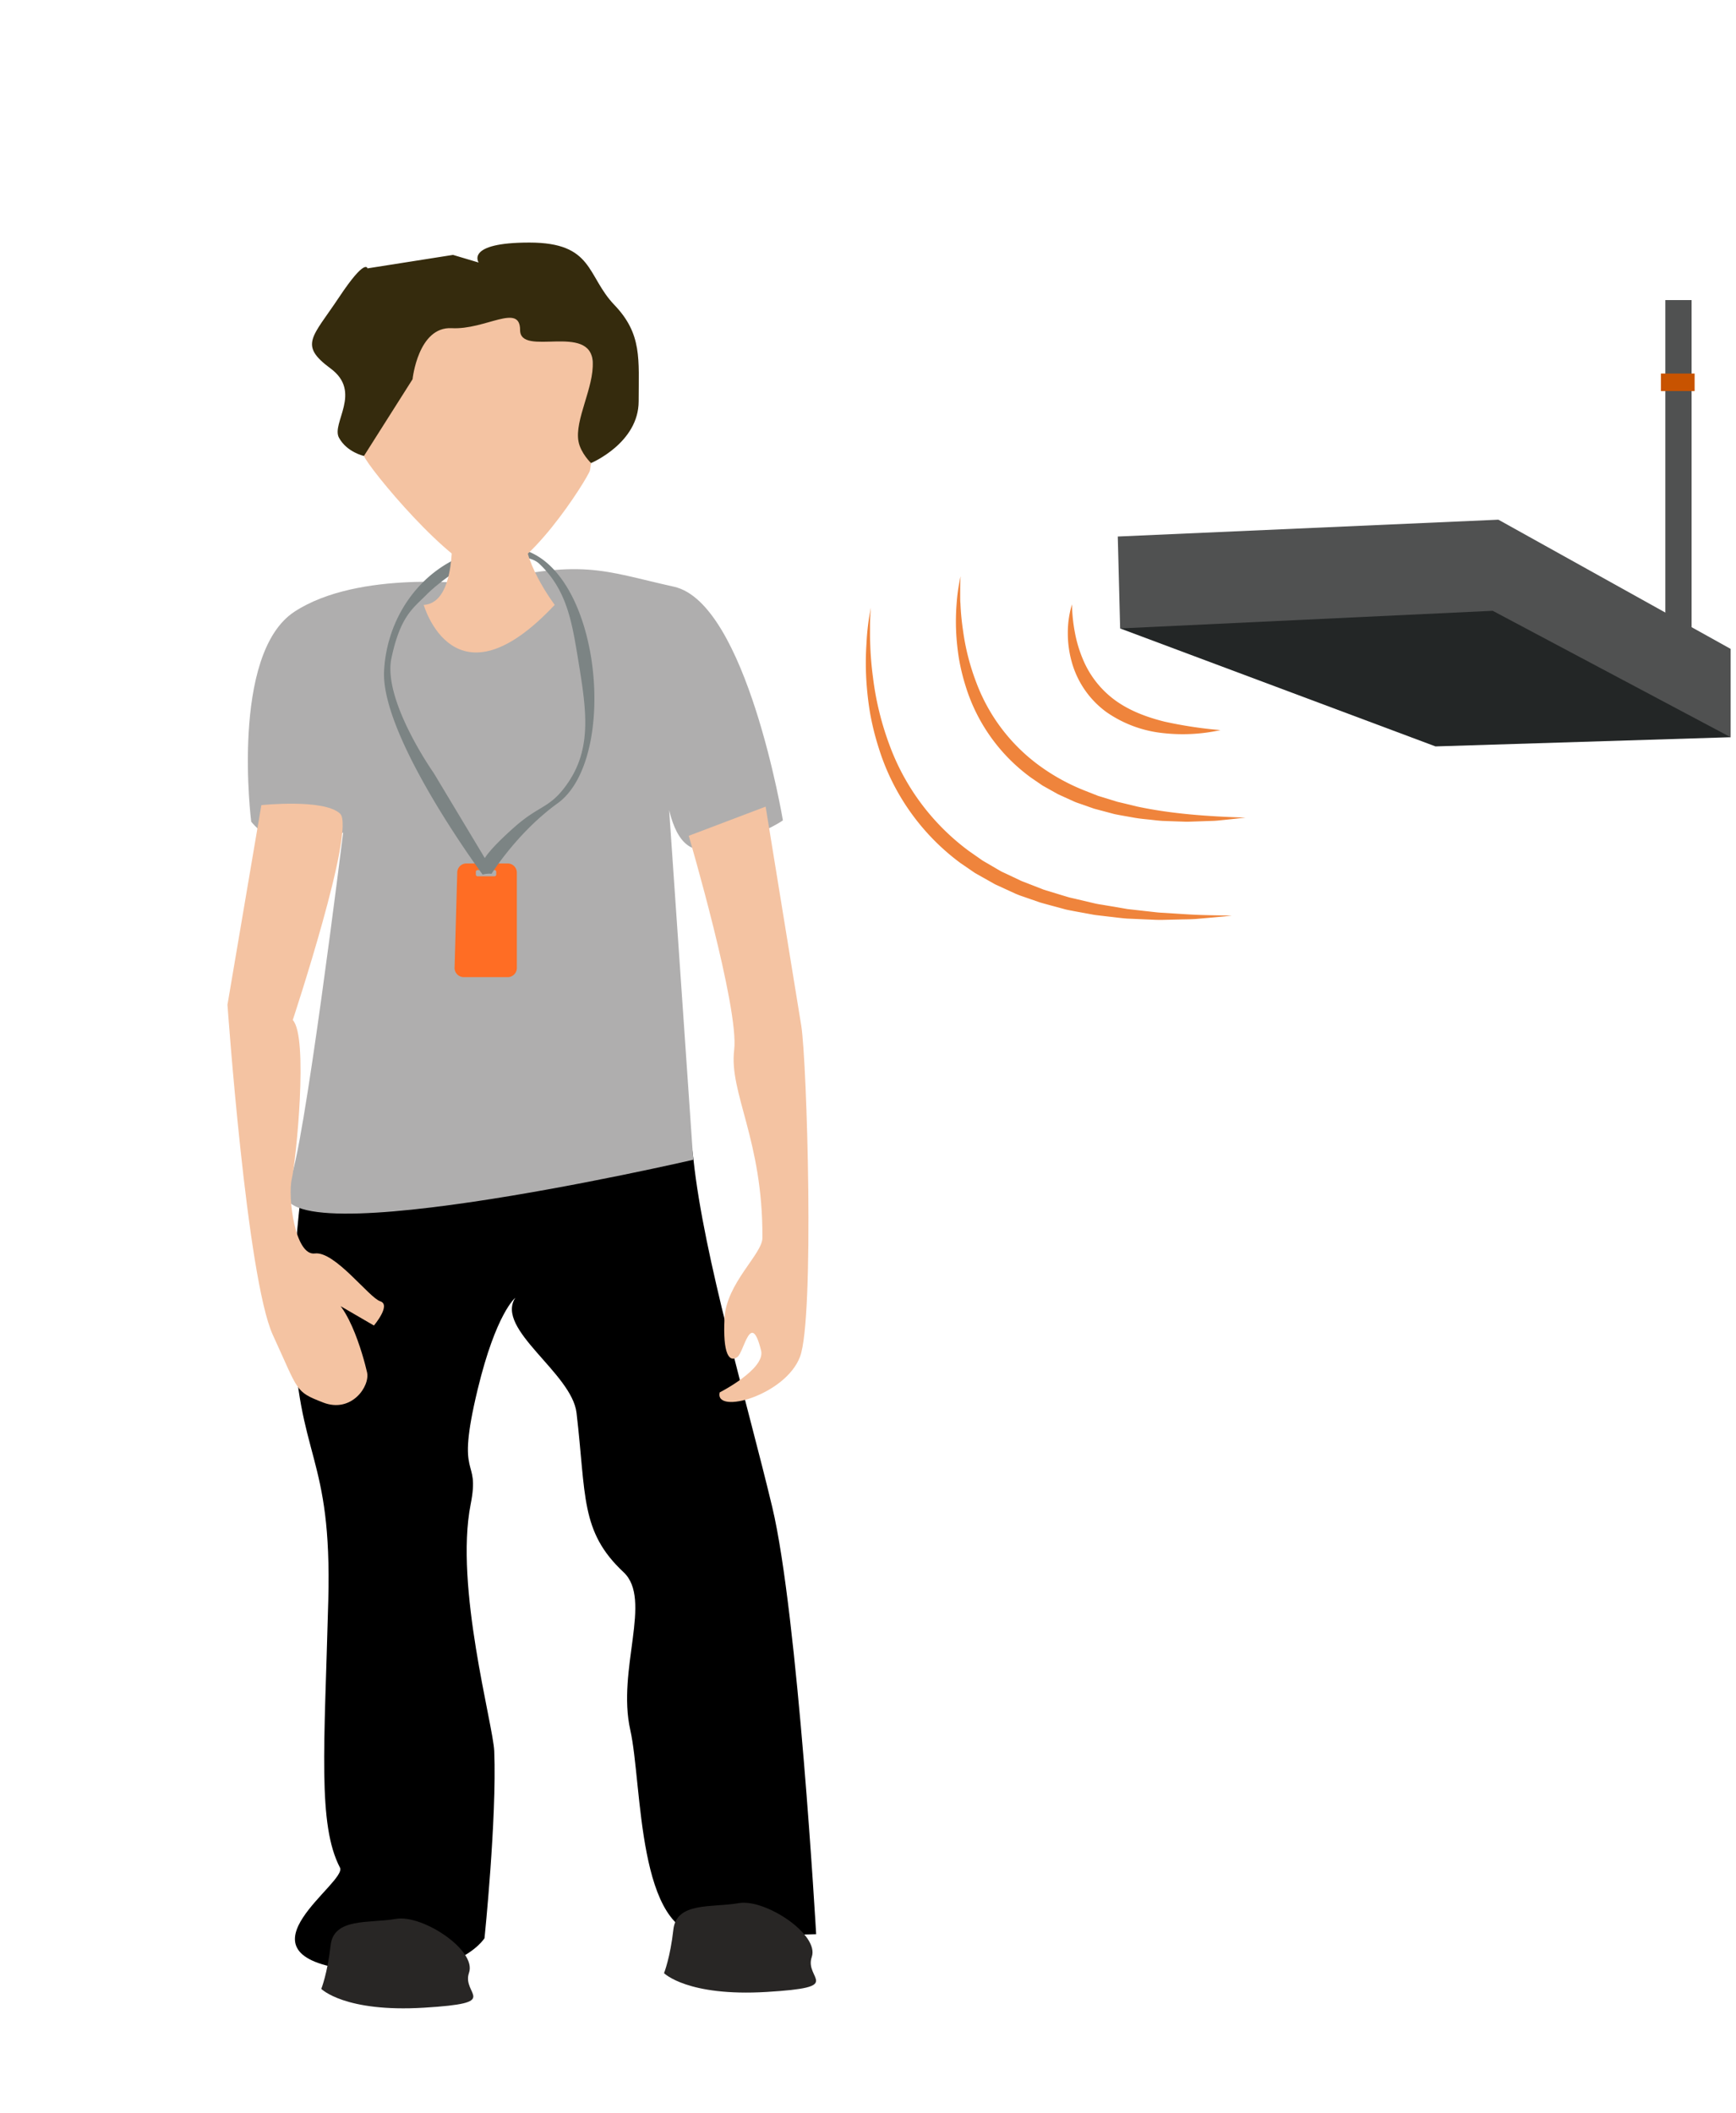
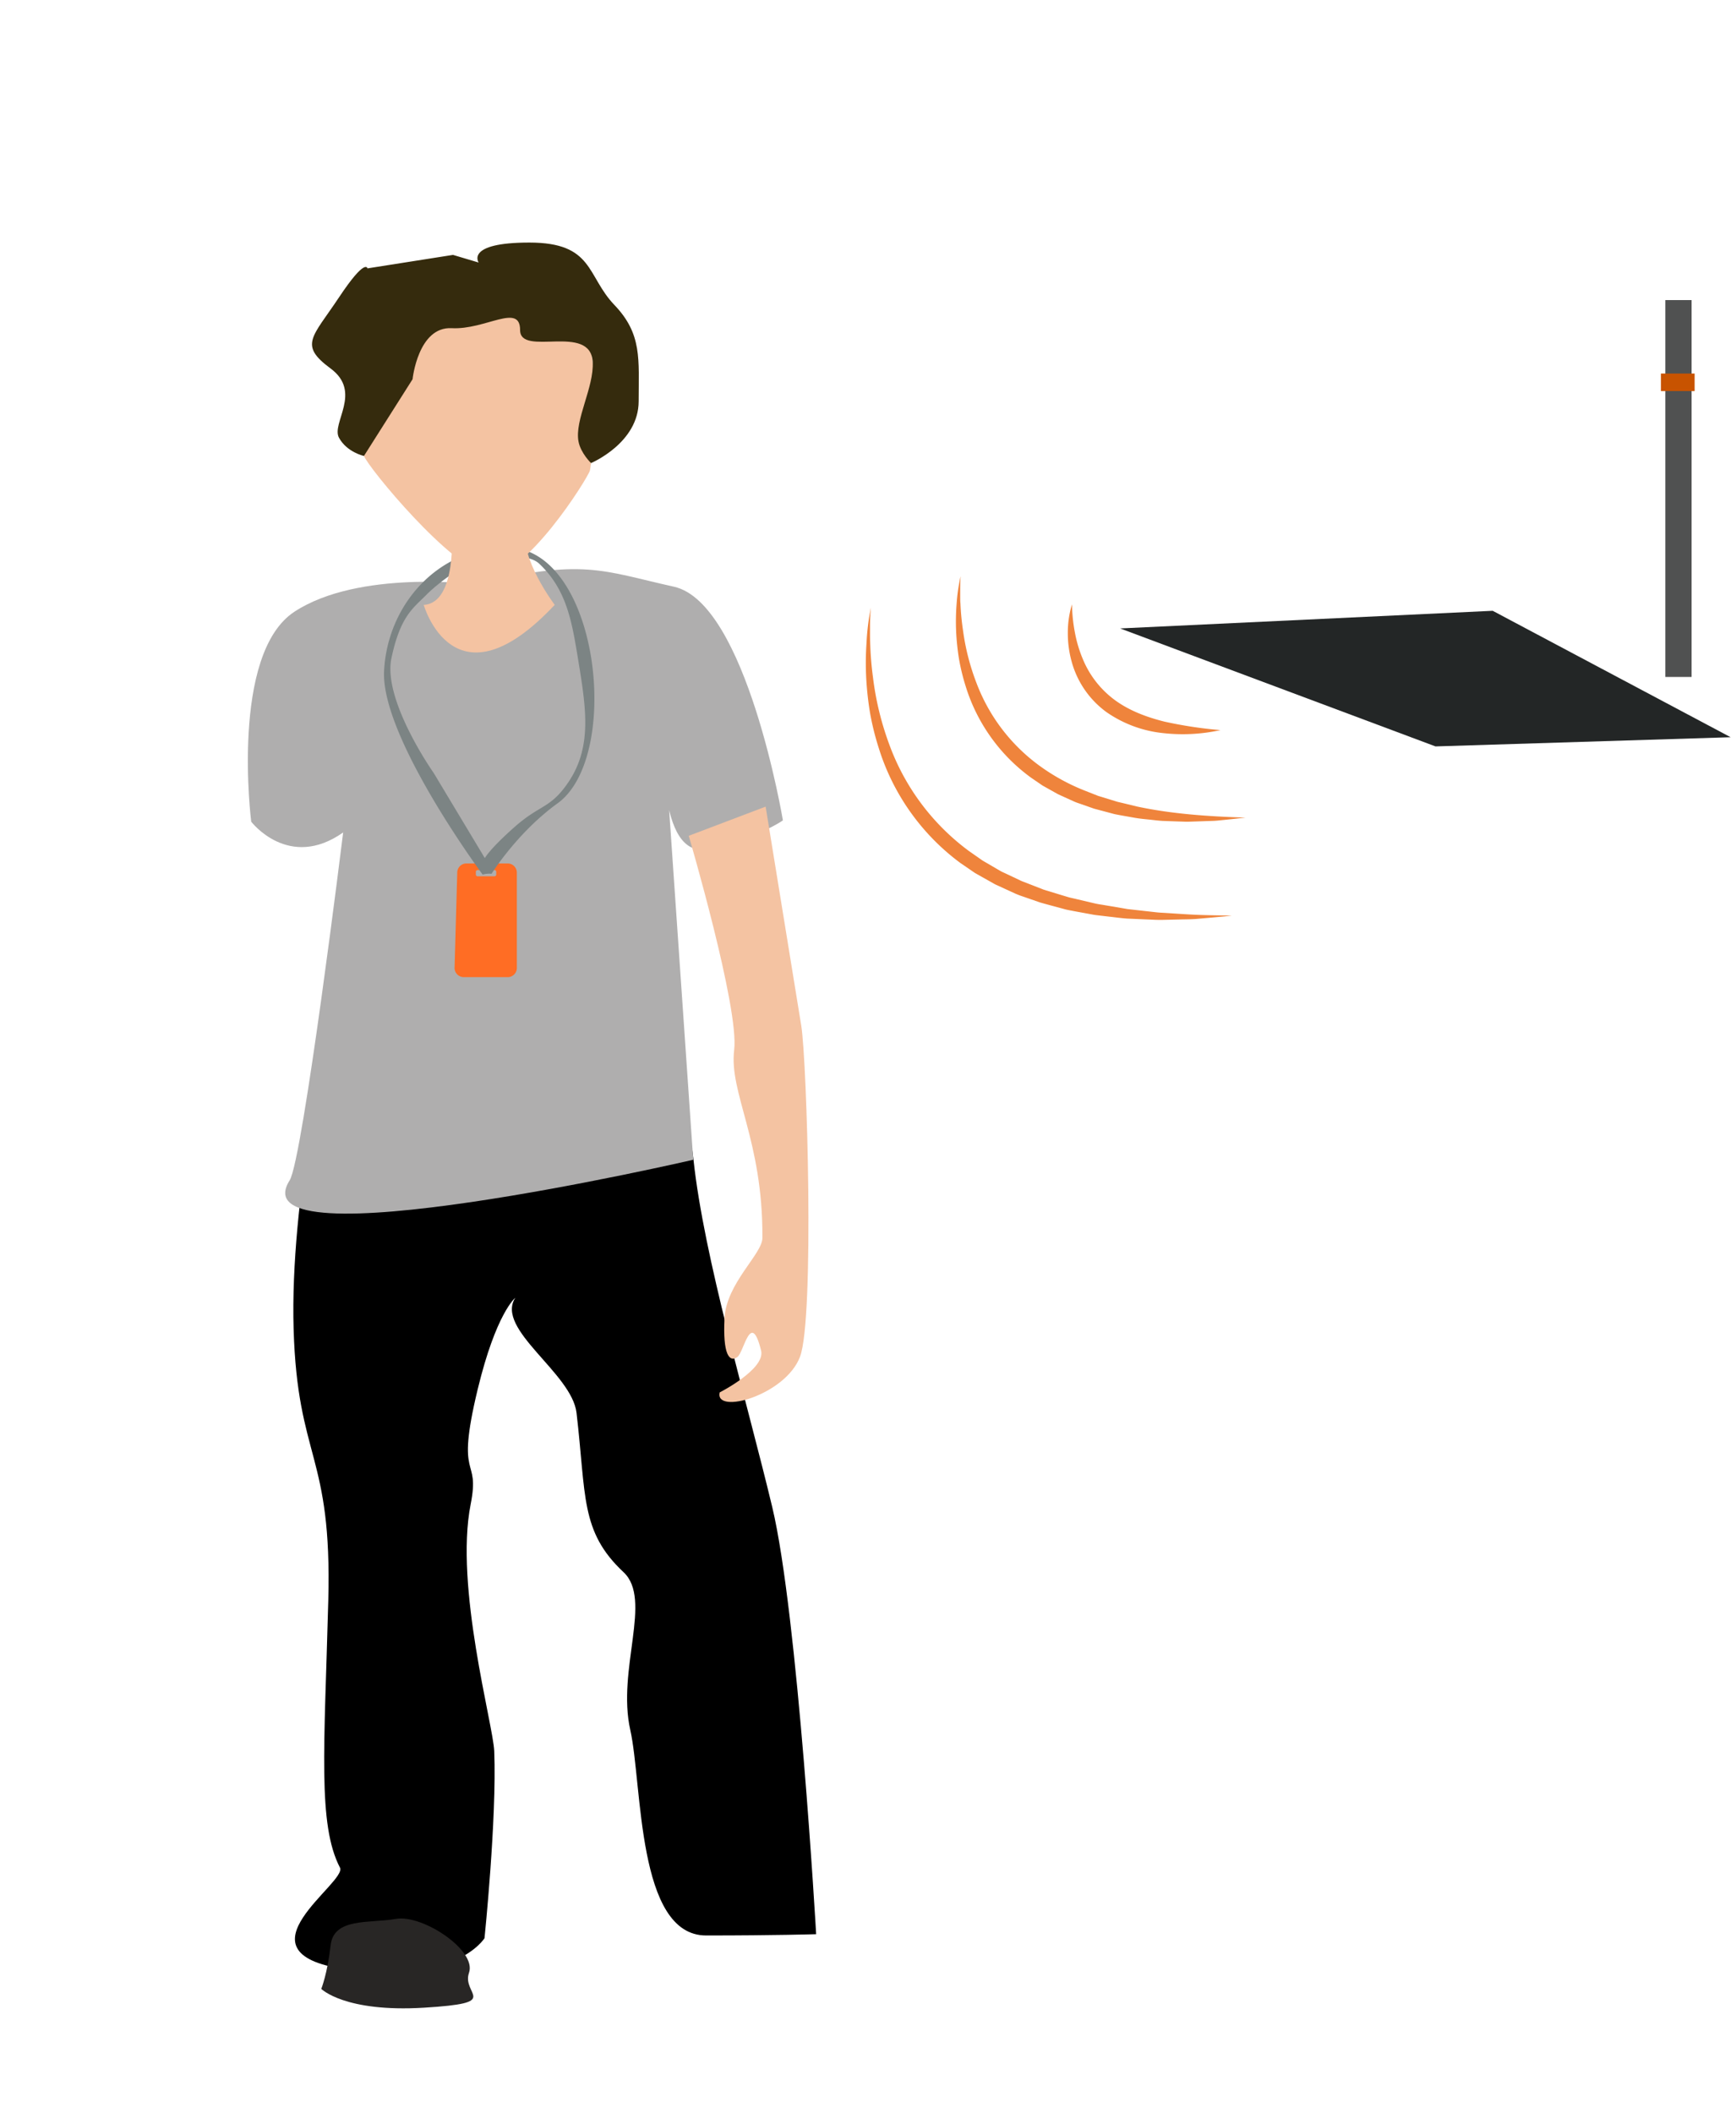
<svg xmlns="http://www.w3.org/2000/svg" id="Layer_1" data-name="Layer 1" viewBox="0 0 595.28 724.42">
  <defs>
    <style>.cls-1{fill:#afaeae;}.cls-2{fill:#ff6d24;}.cls-3{fill:#7c8484;}.cls-4{fill:#505151;}.cls-5{fill:#232626;}.cls-6,.cls-7{fill:none;stroke-miterlimit:10;}.cls-6{stroke:#505151;stroke-width:9px;}.cls-7{stroke:#c85300;stroke-width:6px;}.cls-8{fill:#f4c3a2;}.cls-9{fill:#352b0d;}.cls-10{fill:#282625;}.cls-11{fill:#ef843c;}</style>
  </defs>
  <path d="M112.57,355.17s-13.22,55.66-11.89,100.45,13.22,42.5,11.89,93-3.68,76.83,4,91.59c2.67,5.11-36.94,29,1.32,34.76s48.25-10.56,48.25-10.56,4.24-41.06,3.34-64.09c-.36-9.15-13.66-56.47-8.09-84.65,3.39-17.11-5.42-7,2.41-39.41,6.32-26.15,12.89-31.37,12.89-31.37-6.93,10.78,19.36,25.73,21,39.41,3.36,28.52,1.21,40.68,16.13,54.65,10,9.34-2.35,33.34,2.3,54.06,4.2,18.69,2.17,70.47,26,70.47s37.74-.44,37.74-.44-6.26-109.67-15.06-146.43-23.4-85.46-27-119.08-25-56.22-25-56.22Z" />
  <path class="cls-1" d="M163,200.3s-39.86-5.09-62,9.37-14.86,72-14.86,72,12.85,16.85,31.53,3.7c0,0-13.83,112.13-18.35,119.26-18.54,29.27,138.39-7.06,138.39-7.06L227.65,251.48s-2.76,43.66,15.22,39.51,25.59-9.77,25.59-9.77S256,206.67,231.11,201.13,200,191.31,163,200.3Z" />
  <path class="cls-2" d="M174.33,296H159.68a3.15,3.15,0,0,0-2.89,3.28l-.91,32.18a3.19,3.19,0,0,0,2.89,3.5h15.56a3.17,3.17,0,0,0,2.9-3.38V299.34A3.17,3.17,0,0,0,174.33,296Zm-4.17,3.75a.6.6,0,0,1-.55.64h-5.89a.59.59,0,0,1-.55-.64v-.85a.6.6,0,0,1,.55-.64h5.89a.6.6,0,0,1,.55.64Z" />
  <path class="cls-3" d="M173.84,187.66c-23.7,0-41,19.68-42.14,42.36s33.8,69.79,33.8,69.79a8.17,8.17,0,0,1,3.05-.27s8.78-14.16,22.66-24.17C213.42,259.36,205.48,187.7,173.84,187.66Zm20.93,80.67c-6.09,8.89-9.54,7.41-18.25,15.1s-10.27,10.73-10.27,10.73L148.73,265s-17.56-24.86-14.51-39.35,7.47-17.18,12-21.76c3.42-3.49,12.9-10.91,18.85-12.16s16.14-2,19.81,1.49c8.95,8.42,11,18.73,12.94,30.31C200.77,241.56,203.52,255.54,194.77,268.33Z" />
-   <polygon class="cls-4" points="383.29 183.92 513.8 178.15 593.44 222.44 593.44 252.72 384.1 215.43 383.29 183.92" />
  <polygon class="cls-5" points="384.1 215.43 511.85 209.38 593.44 252.72 492.24 255.87 384.1 215.43" />
  <line class="cls-6" x1="575.55" y1="102.87" x2="575.55" y2="232.06" />
  <line class="cls-7" x1="581.09" y1="131.05" x2="569.53" y2="131.05" />
  <path class="cls-8" d="M124.8,115.53s-1.25,37,0,40.74,30,38.75,42.49,40.62,34.37-33.12,35-35.62,6.25-47.49-6.87-54.36S160.41,77.29,124.8,115.53Z" />
  <path class="cls-9" d="M155.34,87.38,126,92s-.62-3.81-9.76,9.94-13.87,16.27-2.89,24.37.16,18.75,2.89,23.75,8.56,6.24,8.56,6.24L141.47,130s1.87-18.12,13.43-17.5,23.44-8.75,23.44.63,24.13-2.53,24.9,10.92c.5,8.71-6.27,19.94-4.87,27.3.76,4,4.3,7.39,4.3,7.39S219,151.9,219,137.53s1.25-23-8.33-33-7.07-21.38-29.16-21.38S164.13,90,164.13,90Z" />
  <path class="cls-8" d="M154.9,181.58s1.95,25.21-9.61,25.77c0,0,10.46,36.72,44.92,0,0,0-12.43-16.52-9.6-25.77S154.9,181.58,154.9,181.58Z" />
  <path class="cls-8" d="M236.17,286.51l26.37-10s10.28,63.29,12.2,75c2,12.25,4.58,100.36-.41,113.58S245,485.08,246.78,477.32c0,0,15.76-8,14.2-14.34-3.5-14.17-5.86.6-8.14,2.21-2.84,2-5-1.1-4.41-13.22s13-22.06,13-27.62c.21-33.5-11.5-49.72-9.68-64.42C253.52,345.54,236.17,286.51,236.17,286.51Z" />
-   <path class="cls-8" d="M89.62,276,78,344.42s6.62,93.79,15.58,113.25,7.5,19.31,17.19,23.1,16.19-5.52,15.09-10.36-7.2-28.06-16.13-26.76l18.49,10.74s6-7.09,2.17-8.31-15.6-17.29-22.43-16.39-9.34-19.43-7.91-25.55,5.8-48.73.34-54.47c0,0,21.71-65.56,16.23-70.75S89.62,276,89.62,276Z" />
  <path class="cls-10" d="M110.17,681.79s2.13-5.33,3.2-14.93,13.33-7.46,22.4-9.06,27.73,10.74,25.06,18.44,11.73,10.35-15.46,12S110.17,681.79,110.17,681.79Z" />
-   <path class="cls-10" d="M227.7,676.4s2.13-5.34,3.2-14.94,13.33-7.46,22.4-9.06,27.73,10.75,25.06,18.44,11.73,10.36-15.46,12S227.7,676.4,227.7,676.4Z" />
  <path class="cls-11" d="M298.63,208.31c-.2,2-.28,4-.3,6,0,1,0,2,0,3s0,2,.06,3a111,111,0,0,0,.95,11.82,101.19,101.19,0,0,0,5.51,22.83,79.06,79.06,0,0,0,27.33,36.72l4.76,3.33,5,2.92,1.26.73c.42.23.87.42,1.31.63l2.64,1.24,2.63,1.25a11.3,11.3,0,0,0,1.35.56l1.36.53,5.46,2.13,5.61,1.71,2.82.85c.94.26,1.91.44,2.86.68l5.74,1.35a28.5,28.5,0,0,0,2.9.55l2.92.49c1.94.31,3.89.67,5.84,1l5.9.66,2.95.33c1,.12,2,.23,3,.27,4,.23,7.92.54,11.9.71s8,.17,12,.3q-6,.58-11.95,1.09c-2,.18-4,.14-6,.21l-6,.14c-1,0-2,0-3-.06l-3-.13-6-.26c-2-.15-4-.43-6-.65l-3-.35c-1-.12-2-.21-3-.42l-6-1.1c-1-.2-2-.37-3-.6l-2.93-.8c-2-.53-3.93-1.05-5.88-1.61l-5.76-2a28.84,28.84,0,0,1-2.85-1.09l-2.79-1.28-2.78-1.28c-.46-.22-.94-.41-1.39-.65l-1.34-.76-5.34-3-5.08-3.48a77.7,77.7,0,0,1-28-39.48,93.35,93.35,0,0,1-2.94-11.83,108.81,108.81,0,0,1-1.33-12.05,101.24,101.24,0,0,1,.1-12.07A80.36,80.36,0,0,1,298.63,208.31Z" />
  <path class="cls-11" d="M329.41,197.51c-.12,1.56-.16,3.13-.15,4.7,0,.78,0,1.56,0,2.34s0,1.56.08,2.34a86.74,86.74,0,0,0,.89,9.28A79.28,79.28,0,0,0,334.79,234a62.25,62.25,0,0,0,21.61,28.46,69.83,69.83,0,0,0,15.92,8.7l4.26,1.68,4.39,1.34,2.2.68,2.25.53,4.49,1.09c12.09,2.58,24.59,3.4,37.17,3.8-3.12.36-6.26.69-9.4,1-1.57.17-3.15.14-4.73.22l-4.74.16a23.42,23.42,0,0,1-2.37,0l-2.38-.08-4.76-.17c-1.58-.09-3.16-.31-4.74-.47s-3.17-.31-4.75-.58l-4.72-.84c-.78-.14-1.57-.29-2.35-.45l-2.33-.62-4.65-1.24-4.56-1.6c-.76-.27-1.54-.5-2.27-.84l-2.21-1-2.21-1-1.1-.51-1.06-.59-4.25-2.38-4-2.74a60.93,60.93,0,0,1-22.34-31.21,72.61,72.61,0,0,1-2.3-9.36,82.8,82.8,0,0,1-1-9.53,77.5,77.5,0,0,1,.17-9.52A61.13,61.13,0,0,1,329.41,197.51Z" />
  <path class="cls-11" d="M367.59,207.17a56,56,0,0,0,1,9.68,44.09,44.09,0,0,0,2.68,9,33.12,33.12,0,0,0,11.08,14.18c4.9,3.58,10.8,5.81,16.94,7.34a144.17,144.17,0,0,0,19.21,2.91,60.43,60.43,0,0,1-19.92,1,41.45,41.45,0,0,1-19.17-7.17,31.76,31.76,0,0,1-11.83-16.93,36.35,36.35,0,0,1-1.42-10.11A33.25,33.25,0,0,1,367.59,207.17Z" />
</svg>